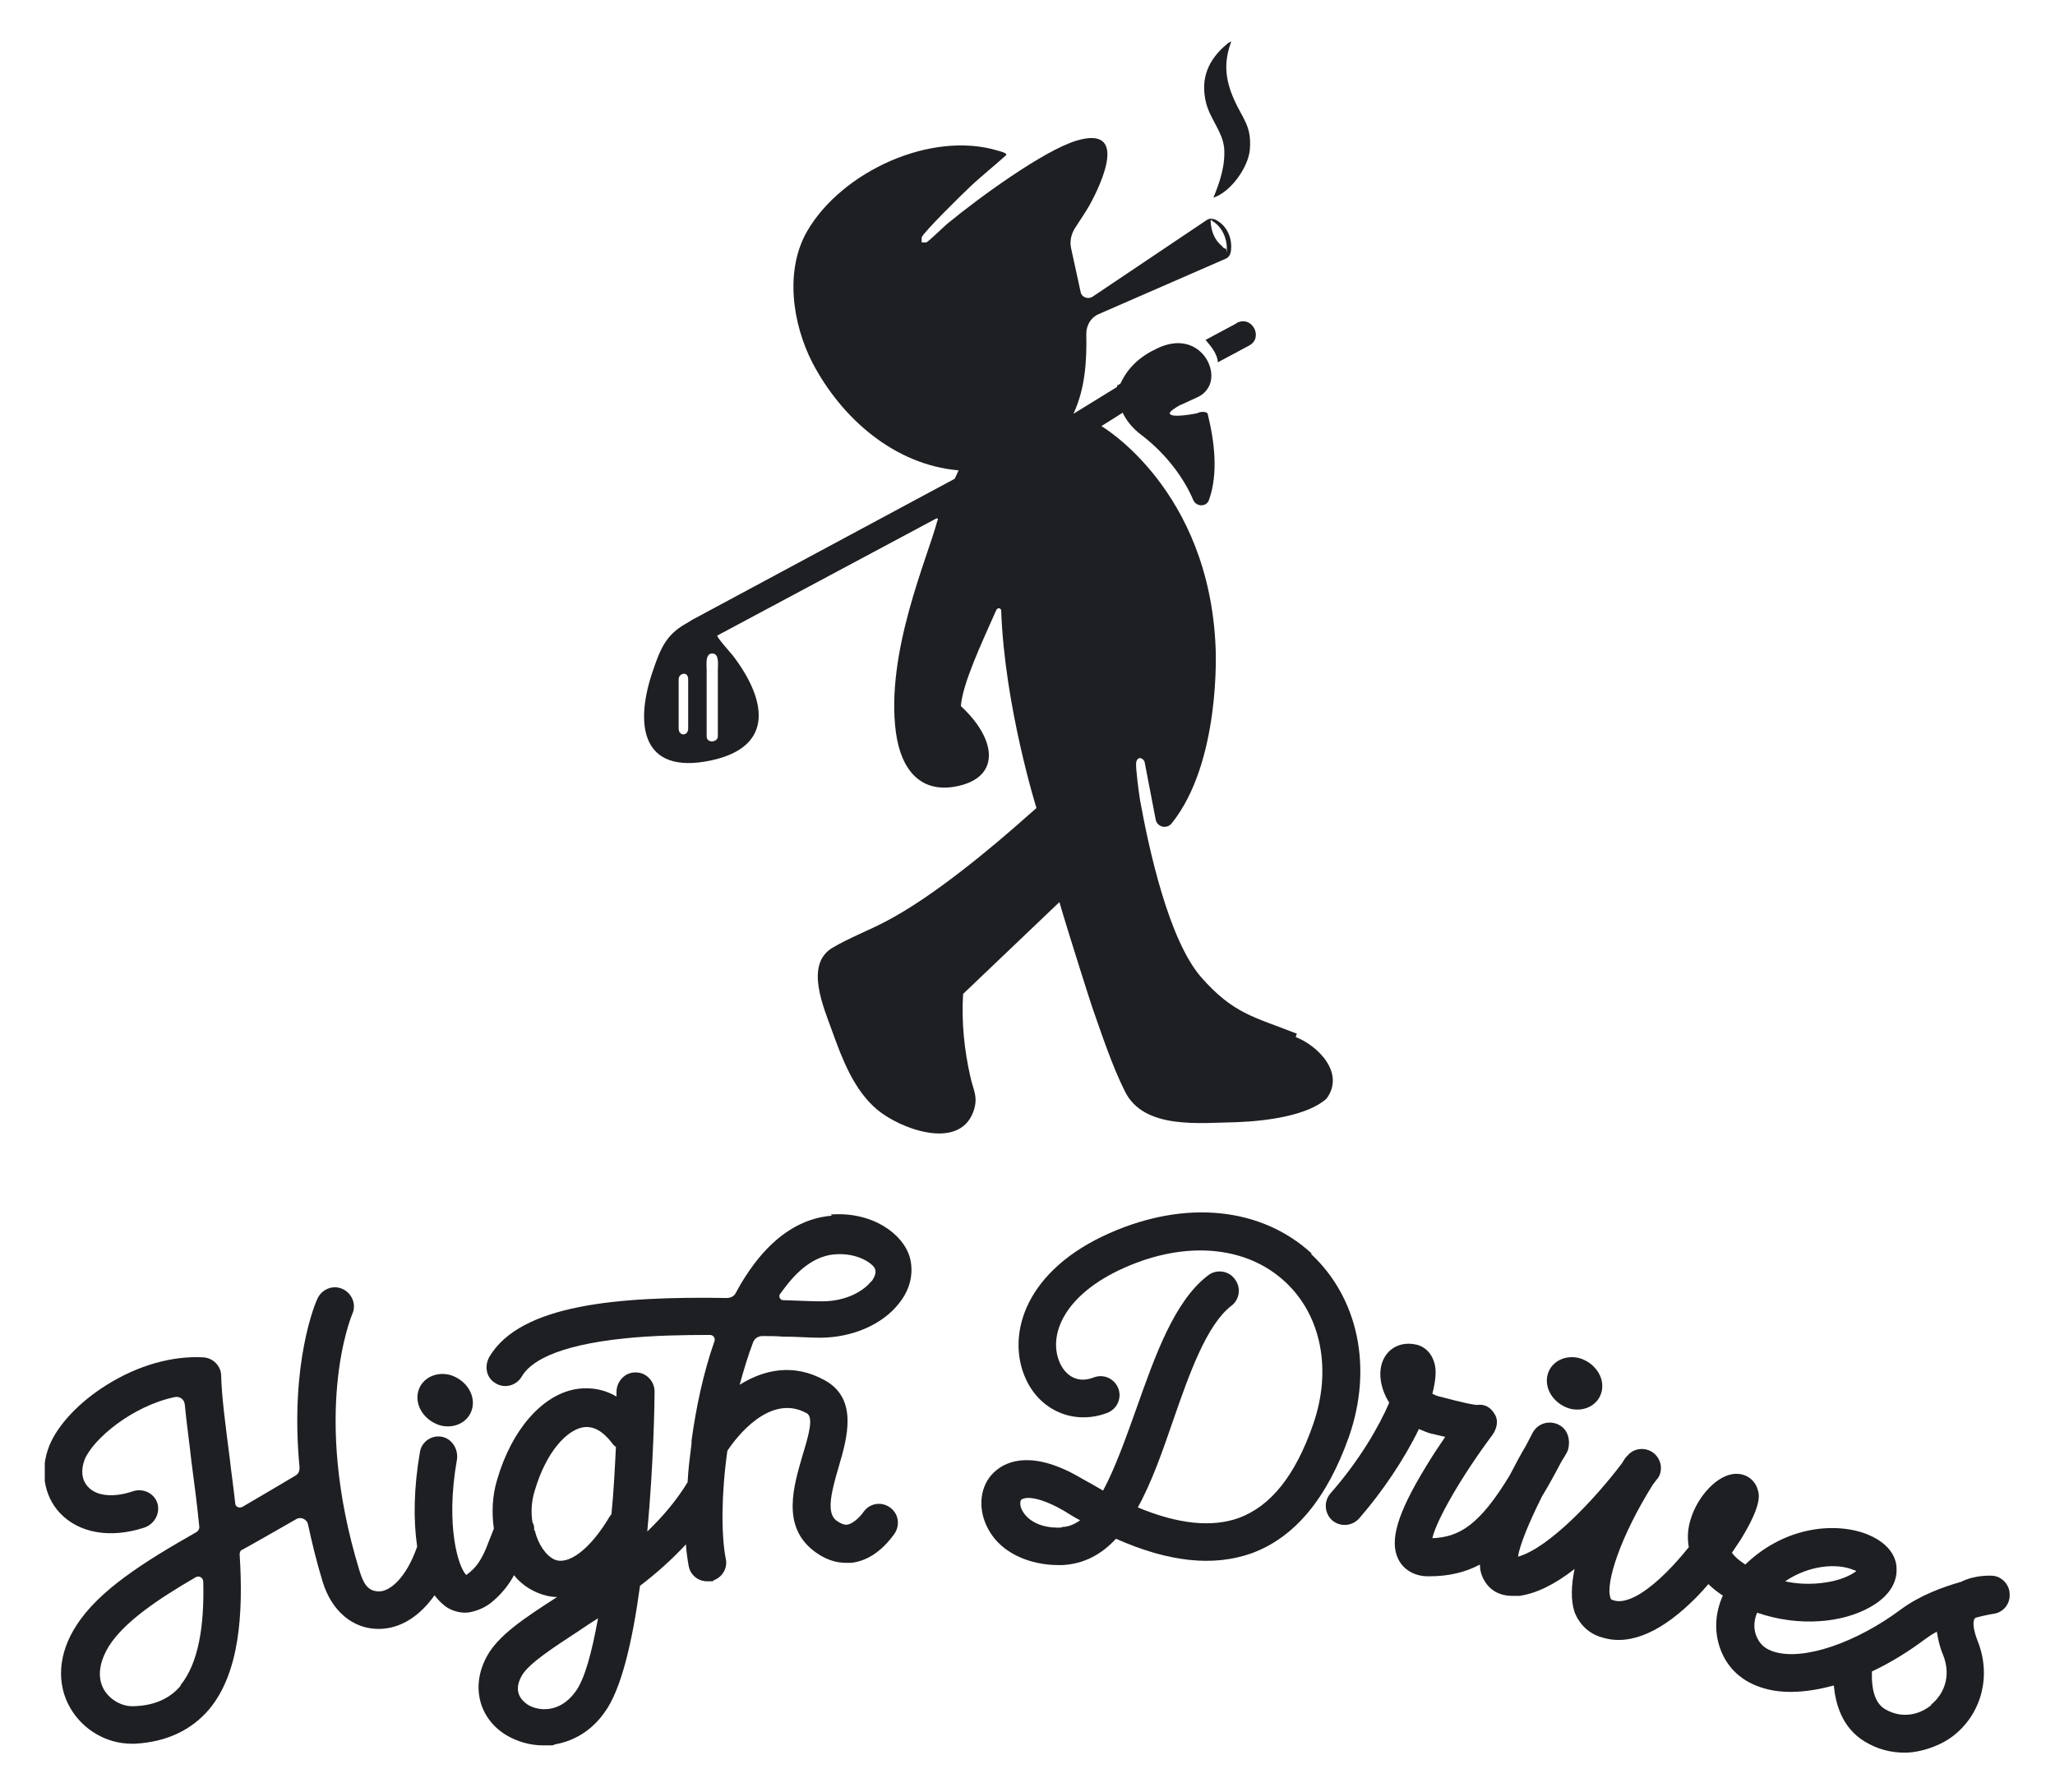
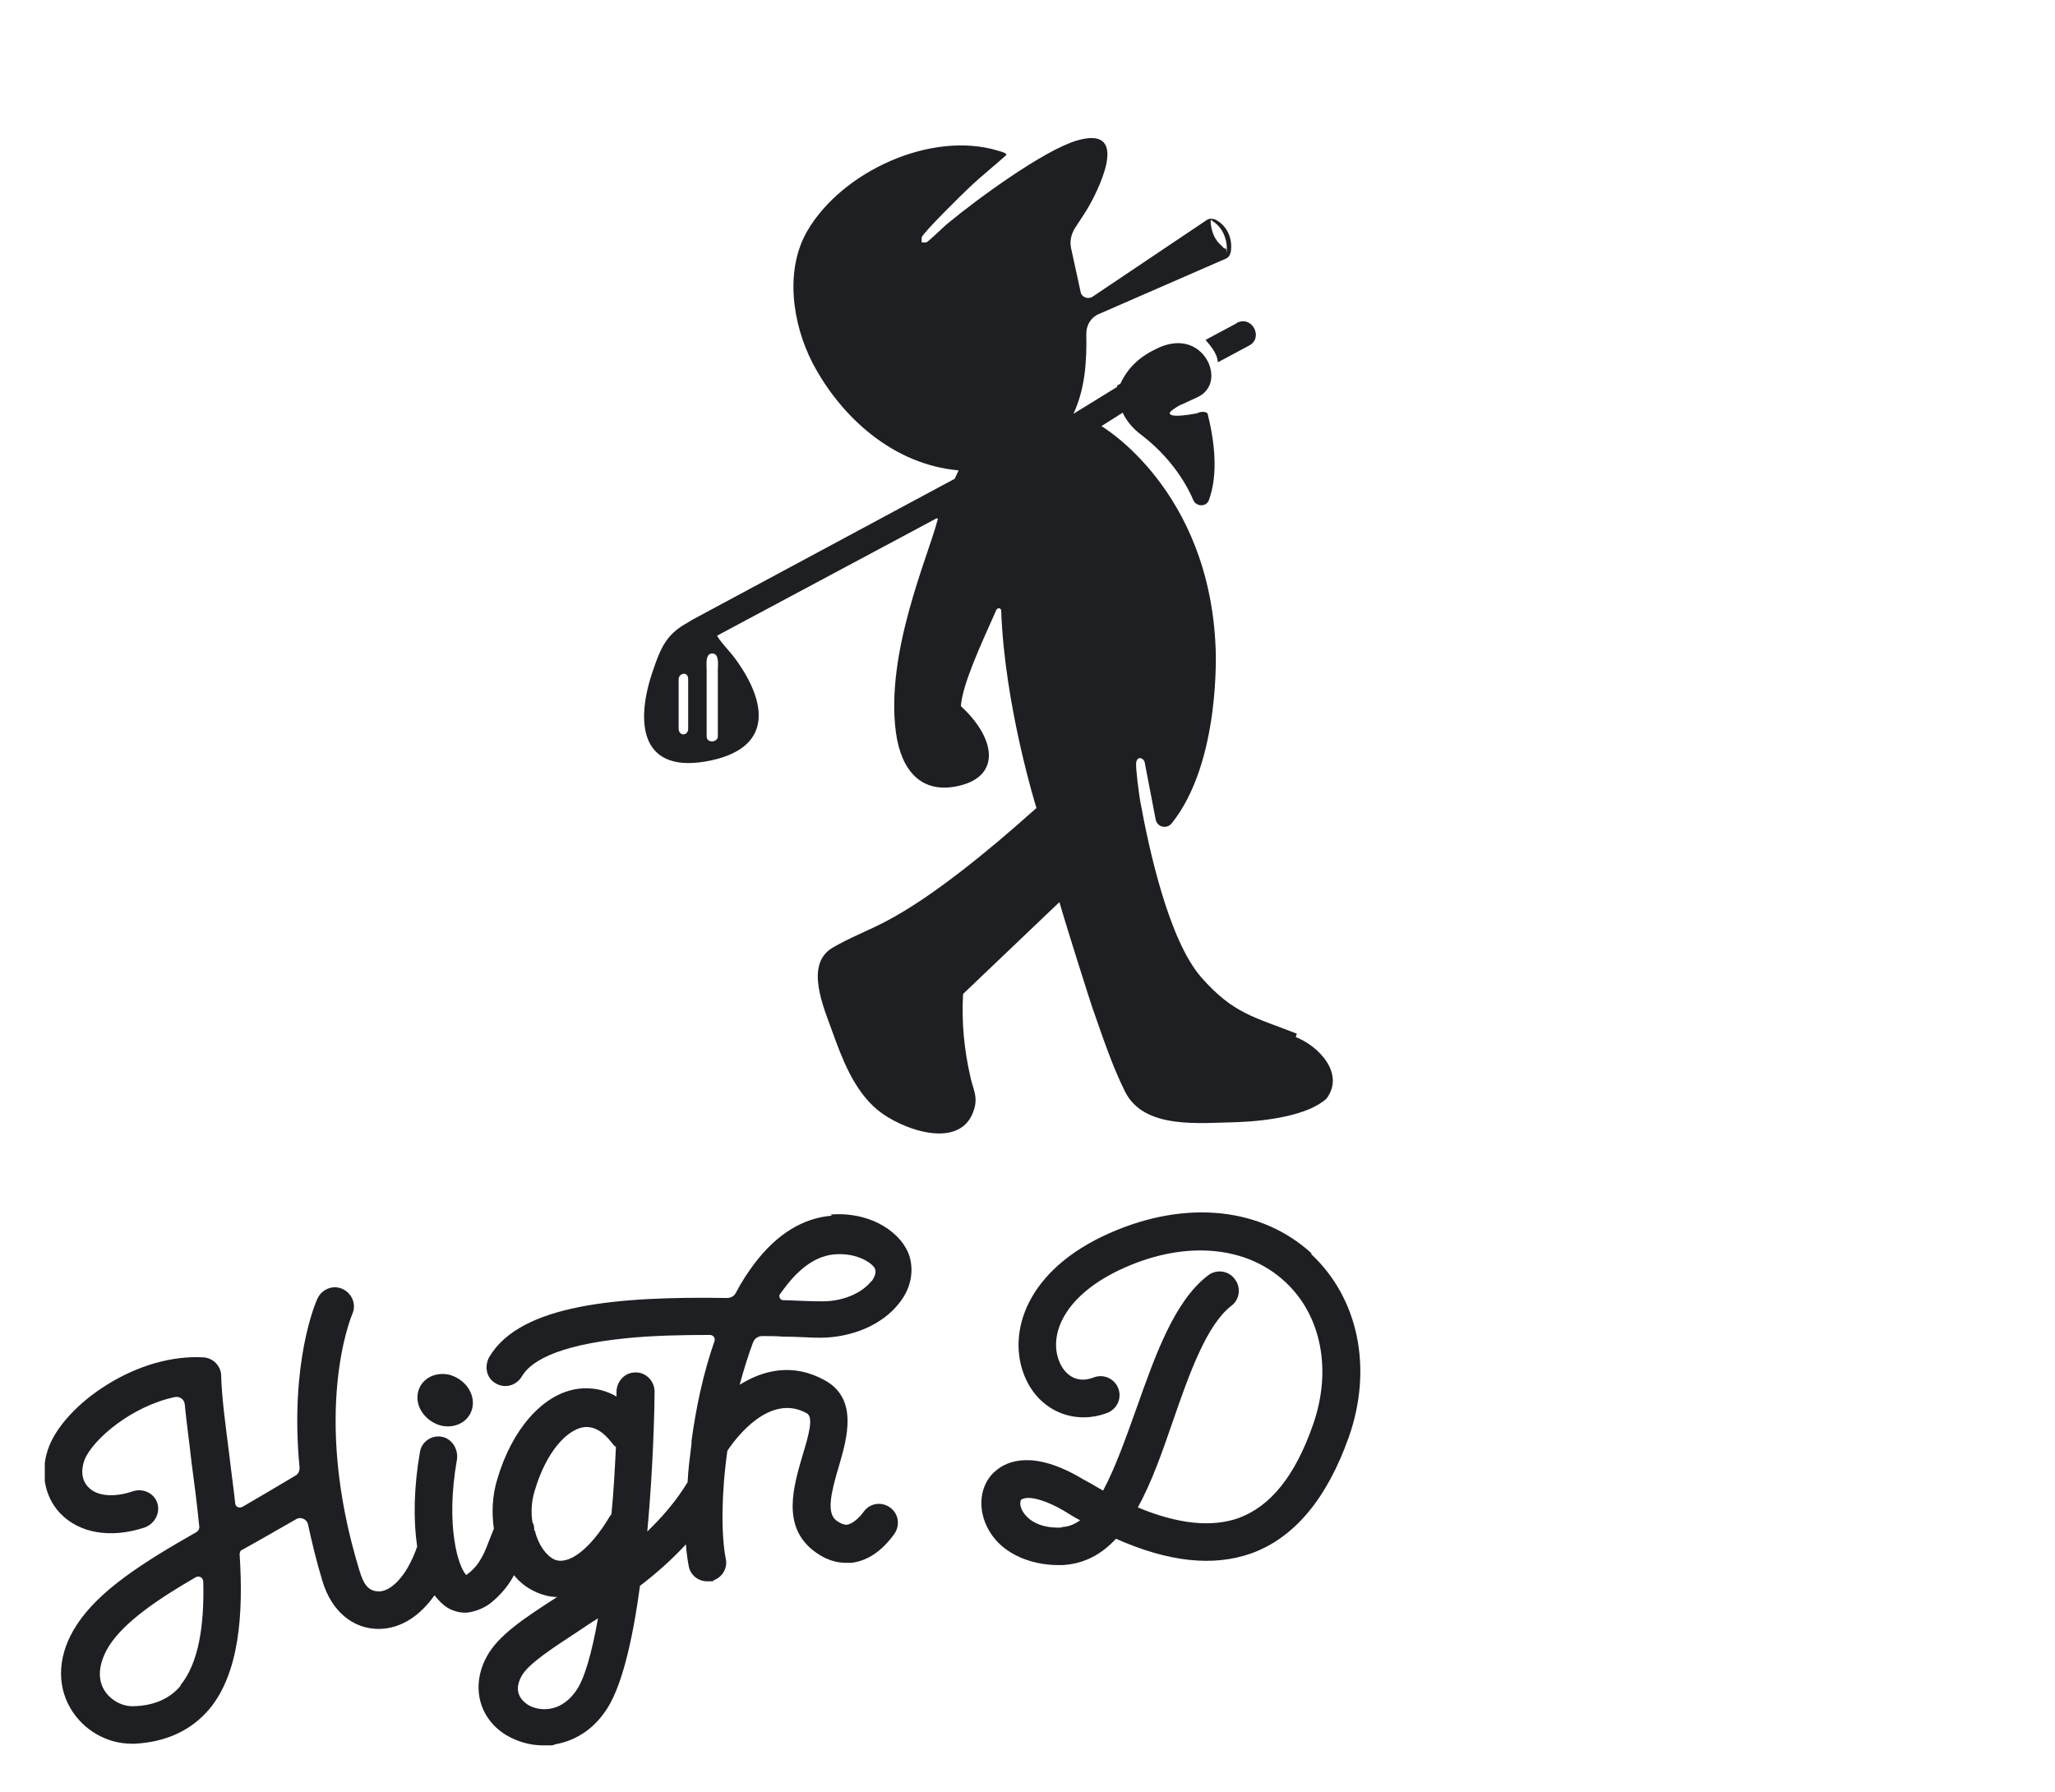
<svg xmlns="http://www.w3.org/2000/svg" viewBox="0 0 367 320" version="1.1" id="Layer_1">
  <defs>
    <style>
      .st0 {
        fill: none;
      }

      .st1 {
        fill: #1e1f22;
      }

      .st2 {
        clip-path: url(#clippath);
      }
    </style>
    <clipPath id="clippath">
      <rect height="96.5" width="351" y="216.5" x="8" class="st0" />
    </clipPath>
  </defs>
  <path d="M220.9,57.7l-5.6,3c1.2,1.4,2.1,2.6,2.2,4l5.6-3c2.6-1.4.5-5.5-2.3-4h0Z" class="st1" />
  <path d="M231.6,184.6c-7.6-3-11.3-3.5-17.1-10.1-5.8-6.7-9.3-22.8-10.9-31.6-.2-1.3-.8-5.6-.7-6.7.2-1.1,1.1-1,1.5-.2l2,10.4c.3,1.3,1.9,1.7,2.8.7,8.9-11,7.9-31.3,7.9-31.3-1.1-28.5-20.4-39.7-20.4-39.7l3.8-2.4c.6,1.3,1.7,2.8,3.5,4.1,4.4,3.4,7.5,7.7,9.1,11.5.6,1.3,2.4,1.2,2.8,0,1.7-4.7,1-10.4-.2-15.3h0c0-.5-1.2-.6-1.9-.2h0s-4.8,1-4.9,0c0-.3.7-.8,1.9-1.5,0,0,0,0,.1,0,2.9-1.4,3.8-1.5,4.7-2.8,2.5-3.4-1.6-10.8-8.9-7.3-3,1.4-5.2,3.3-6.6,6.3l-.6.4c0,0,0,.1,0,.2,0,0,0,0,0,0h0c0-.1,0,0,0,0l-7.8,4.8c2.1-4.5,2.4-9.4,2.3-14.3,0-1.5.8-2.9,2.2-3.5l22.7-9.9c.5-.2.8-.7.9-1.2.4-2.4-.7-4.8-2.8-5.8-.5-.2-1.1-.2-1.5.1l-20.4,13.7c-.8.5-1.9.1-2.1-.8l-1.7-7.8c-.3-1.3,0-2.6.7-3.7.9-1.4,1.8-2.7,2.6-4.1,2.2-4,6.9-14.2-2.3-11.5-6,1.8-17.7,10.4-22.8,14.6-.7.5-3.7,3.5-4.1,3.6-.3,0-.6,0-.8,0,0-.3,0-.6,0-.9.2-.8,7.4-7.9,8.6-9,2.1-2,4.4-3.8,6.5-5.7.2-.4-1.2-.7-1.5-.8-11.9-3.6-27.8,3.7-34,14.3-4.1,7-2.7,16.6.9,23.6,5.2,9.9,14.6,18.2,26.1,19.2l-.7,1.5-46.9,25.2c-.9.6-1.6.9-2.4,1.5-2.6,1.9-3.5,4.4-4.5,7.3-3.4,9.6-2.4,19,10.3,16.3,11.6-2.5,9.7-11.1,3.9-18.7-.4-.5-3-3.4-2.8-3.6l39.1-20.9c.4-.1.3.2.2.4-1.7,6.5-9.3,23.6-7.4,37.8.9,6.6,4.4,11.2,11.4,9.5,7.4-1.8,6.4-8.5.2-14.2.3-3.9,3.4-10.6,6.3-17.1.2-.5.8-.5.9,0,.6,17.1,6.3,35.3,6.3,35.3-.3.3-.6.5-.8.7-7.6,6.8-17.8,15.2-26,19.5-3,1.6-6.9,3.1-9.7,4.8-4.9,3-1.5,10.6,0,14.8,1.8,5,3.9,10.6,8.1,14.1,4.1,3.4,14.5,7.3,17.1.4,1-2.7,0-3.9-.5-6.3-1.1-4.8-1.6-9.8-1.3-14.8l17.2-16.4c1.5,5.2,5.4,17.4,5.8,18.6,1.9,5.4,3.6,10.6,5.9,15.2,3.4,6.9,13.5,5.6,20,5.5,5.4-.2,12.7-1.2,16-4.2,3.4-4.6-1.6-9.5-5.5-11h0ZM199.7,69h0c0-.1,0-.3-.1-.4,0,.1,0,.2.1.4ZM216.4,39.4c1.8,1,2.7,3.1,2.7,4.9s0,.1-.2.1c-.3,0-.5-.2-.6-.4-1.4-1.1-2-2.7-2.1-4.5,0-.1.1-.3.3-.2h0ZM122.9,130.1c0,1.4-1.7,1.4-1.7,0v-8.8c0-1.1,1.7-1.5,1.7,0v8.8ZM128.2,131.5c0,1.1-2,1.3-2,0,0-3.1,0-9.3,0-12,0-.7-.3-2.8,1-2.8s1,2.1,1,2.8c0,2.9,0,11.6,0,12Z" class="st1" />
  <path d="M219.9,7.3h0s0,0,0,0h0Z" class="st1" />
-   <path d="M218.6,26.2c.3,3.2-.7,6.2-1.9,9.1,3.1-1,6.2-5.4,6.5-8.5.4-4.3-1.3-5.6-2.8-9-1.6-3.6-1.9-6.7-.5-10.4-.4.2-.5.2-.7.4-3.4,2.8-4.9,6.2-3.8,10.6.7,2.8,2.9,5.1,3.2,7.9h0Z" class="st1" />
  <g class="st2">
    <g>
      <path d="M148.6,217.1c-5.2.4-9.9,3.3-13.9,8.6-1.2,1.6-2.3,3.3-3.3,5.2-.3.6-.9.9-1.6.9-19.3-.3-36.8,1.1-42.4,10.5-.9,1.6-.6,3.6.9,4.6,1.7,1.2,3.9.6,4.9-1.1,1.4-2.4,5.7-5.5,18.5-6.8,4.9-.5,10.1-.6,15.1-.6.6,0,1,.6.8,1.1-2,5.7-3.3,11.9-4.1,17.8,0,.2,0,.3,0,.5-.3,2.4-.6,4.7-.7,6.9-2,3.3-4.5,6.2-7.2,8.8,1.1-11.8,1.3-22.7,1.3-25,0-1.9-1.6-3.5-3.5-3.4-1.8,0-3.3,1.6-3.3,3.5,0,.2,0,.5,0,.8-2.9-1.7-5.7-1.6-7.4-1.3-5.9,1.1-11.3,7.2-13.9,16.1-.9,2.9-1,6-.6,8.8-.2.5-.4,1-.6,1.5-1,2.6-1.8,4.9-4.1,6.6,0,0-.2.1-.2.2-1.4-1.3-3.8-8.7-1.7-20.6.3-1.8-.8-3.7-2.6-4.1-1.8-.4-3.7.8-4,2.7-1.1,6.3-1.2,12.1-.5,16.9-1.9,5.5-4.8,8-6.8,8s-2.8-1.4-3.5-3.7c-8.7-28.4-1.4-45.5-1.3-45.8.8-1.7,0-3.7-1.7-4.5-1.7-.8-3.7,0-4.5,1.7-.3.6-5,11.4-3.2,30.2,0,.6-.2,1.1-.7,1.4-3.2,1.9-6.4,3.8-9.5,5.6-.6.3-1.3,0-1.3-.7-.3-2.8-.7-5.5-1-8.2-.7-5.5-1.4-10.6-1.5-14.5,0-1.7-1.4-3.2-3.2-3.3-5.5-.3-11.6,1.4-17.2,4.9-5,3.1-8.8,7.2-10.3,10.9-1.7,4.3-1,8.9,1.9,12,3.4,3.6,9,4.6,15.1,2.6,1.7-.6,2.7-2.3,2.4-4-.4-2-2.5-3.1-4.4-2.5-3.5,1.2-6.6.9-8.1-.8-1.1-1.2-1.3-2.9-.6-4.8,1.5-3.7,8.5-9.6,16.1-11.2.9-.2,1.7.4,1.8,1.3.3,3.2.8,6.6,1.2,10.3.5,3.7,1,7.6,1.4,11.6,0,.4-.2.7-.5.9-9.5,5.4-17.4,10.4-21.4,16.6-3.3,5-3.7,10.5-1.1,14.9,2.3,3.9,6.5,6.3,10.9,6.3s.4,0,.6,0c5.6-.3,10.1-2.4,13.3-6.2,5.3-6.4,6.1-16.8,5.4-27.6,0-.3.1-.7.4-.8,1.5-.8,6.2-3.5,9.7-5.5.8-.5,1.9,0,2.1.9.7,3.2,1.5,6.6,2.6,10.2,1.6,5.3,5.4,8.5,10,8.5h0c4.2,0,7.6-2.6,10-6,.7.9,1.5,1.7,2.3,2.2,1,.6,2.1.9,3.2.9s3.1-.6,4.5-1.7c1.9-1.5,3.3-3.3,4.2-5,1.1,1.4,2.5,2.4,4.1,3.1,1.2.5,2.4.8,3.6.8-5.9,3.8-10.6,6.9-12.6,10.7-2.8,5.2-1.4,10.9,3.4,13.9,2,1.2,4.3,1.9,6.7,1.9s1.5,0,2.2-.2c3.4-.6,6.5-2.5,8.7-5.6,3.1-4.1,5.1-13.1,6.4-22.7,2.9-2.2,5.7-4.7,8.2-7.4.1,1.5.3,2.8.5,3.9.3,1.6,1.7,2.7,3.3,2.7s.8,0,1.2-.2c1.6-.6,2.5-2.3,2.1-3.9-.8-4.2-.8-11.4.3-19.2,1.5-2.3,7.6-10.4,14.2-6.7,1.2.7.4,3.7-.8,7.6-1.6,5.5-3.6,12.3,1.7,16.7,2.3,1.9,4.4,2.4,6.1,2.4s.7,0,.9,0c2.8-.3,5.4-2,7.6-5,1.1-1.4,1-3.4-.3-4.6-1.5-1.4-3.8-1.2-5,.4-1,1.4-2.2,2.3-3.1,2.4-.2,0-.8,0-1.9-.8-1.7-1.4-.9-4.9.5-9.6,1.5-5.1,3.5-12.1-2.5-15.4-5.6-3.1-10.9-1.9-15.2.8.7-2.6,1.5-5.2,2.4-7.6.3-.7.9-1.1,1.7-1.1,1.2,0,2.4,0,3.5.1,2.6,0,4.8.2,6.7.2,5.7,0,11.2-2.3,14.2-6.2,2-2.5,2.6-5.4,1.9-8.1-1.2-4.3-6.8-8.3-14.2-7.7h0ZM32.3,301c-1.9,2.3-4.7,3.6-8.4,3.7-2.1.1-4.2-1.1-5.3-2.9-1.3-2.2-.9-5,.9-7.9,2.7-4.2,8.5-8.2,15.4-12.2.6-.4,1.4,0,1.4.8.2,7.7-.8,14.5-4.1,18.5h0ZM95.4,273.3c0-.5,0-1-.3-1.4-.3-1.8-.2-3.8.4-5.7,2.1-7.1,5.8-10.8,8.6-11.3,1.8-.3,3.5.6,5.2,2.8.2.3.4.5.7.7-.2,3.9-.4,8-.8,12-.1.1-.2.3-.3.4-3.5,5.9-7.4,8.8-9.9,7.7-1.5-.7-2.9-2.7-3.5-5.2h0ZM102.7,302.2c-2.8,3.8-6.6,3.4-8.5,2.2-1-.7-2.6-2.2-1.1-5,1.2-2.3,5.8-5.2,10.5-8.3,1-.7,2.1-1.4,3.2-2.1-1.1,6.1-2.4,11-4.1,13.2h0ZM155.6,228.8c-1.3,1.7-4.4,3.6-8.8,3.6-1.7,0-3.9-.1-6.5-.2-.1,0-.3,0-.4,0-.6,0-.9-.7-.6-1.1.3-.4.6-.8.9-1.2,2.8-3.7,5.8-5.7,9-5.9,4.1-.3,6.9,1.8,7.1,2.7.2.6-.1,1.4-.7,2.2Z" class="st1" />
      <path d="M234.3,223.9c-9-8.3-22.5-9.7-36.1-3.7-15,6.6-18.4,17.9-15.2,25.6,2.5,6.1,8.8,8.8,14.8,6.5,1.7-.7,2.6-2.6,1.9-4.4-.7-1.7-2.6-2.6-4.4-1.9-3.1,1.2-5.2-.6-6.1-2.8-2-4.8.8-12,11.6-16.8,11-4.9,21.8-3.9,28.7,2.5,6.5,6,8.4,15.8,5,25.5-3.2,9.2-7.6,14.6-13.3,16.7-4.8,1.7-10.8,1.1-18-1.9,2.5-4.5,4.4-10,6.3-15.5,2.9-8.4,6-17.1,10.4-20.5,1.5-1.1,1.8-3.3.6-4.8-1.1-1.5-3.3-1.8-4.8-.6-6,4.6-9.4,14.3-12.7,23.6-1.9,5.3-3.8,10.7-6,14.8-1.2-.7-2.4-1.4-3.7-2.1-8.7-5.2-13.4-3.2-15.4-1.5-2.6,2.1-3.3,5.8-2,9.2,2.2,5.7,8.3,7.7,13.1,7.7s.5,0,.7,0c3.9-.2,7-1.9,9.6-4.7,9.5,4.2,17.4,5,24.2,2.6,7.7-2.8,13.5-9.8,17.4-20.8,4.3-12.3,1.7-24.8-6.8-32.7h0ZM189.6,272.8c-4.3.2-6.5-1.7-7.2-3.4-.3-.7-.2-1.4,0-1.6.2-.1.6-.3,1.2-.3,1.2,0,3.3.5,6.4,2.3,1,.6,1.9,1.2,2.9,1.7-1,.7-2.1,1.2-3.3,1.2h0Z" class="st1" />
-       <path d="M355.9,281.4c-.4,0-3.1-.2-5.7,1.1-3.2.9-7.3,2.4-10.7,4.9-7.9,5.9-17.3,9.2-22.6,7.6-1.7-.5-2.7-1.4-3.3-3-.5-1.4-.3-2.8.2-4,7.5,2.6,15.3,1.8,20.2-1,4.3-2.4,4.8-5.4,4.7-6.9,0-1.5-.8-4.2-5-6-5.5-2.3-14.6-1.7-21.8,5.1,0,0-.1.1-.2.2,0,0-.2-.1-.3-.2-.9-.6-1.6-1.2-2.1-1.9.5-.8,1.1-1.6,1.6-2.4,3.8-6.2,3.3-8,3-8.9-.5-1.7-2-2.8-3.8-2.8h0c-3.4,0-6.9,4.1-8.1,7.9-.6,1.8-.7,3.5-.4,5.2-2.5,3.1-5.5,6.3-8.5,8.2-1.4.9-3.4,1.8-4.9,1.3-.5-.1-.6-.3-.6-.5-.9-2.5,1.7-10.8,7.6-20.2.5-.6.7-1,.8-1,1.1-1.5.7-3.6-.8-4.7-1.4-1-3.4-.8-4.5.5-.2.2-.4.4-.6.7-.1.2-.3.5-.5.8-4.7,6.2-12.9,15-18.5,16.6.3-2.1,2-6.2,4.3-10.8,1.1-1.8,2.2-3.8,3.3-5.9.3-.6.7-1.1,1-1.7.4-.6.5-1.3.5-2,0-1.3-.6-2.6-1.9-3.2-1.7-.8-3.7-.2-4.6,1.5-.4.8-.8,1.5-1.2,2.3-.8,1.3-1.8,3.2-2.9,5.3-5.4,8.9-9,11-13.8,11.2.7-3.2,5.3-11.2,10.7-18.4.8-1.1,1.2-2.6.4-3.8-.7-1.2-1.8-1.8-3.1-1.6-.5,0-2.2-.3-6.7-1.5-.5-.1-.9-.3-1.3-.5.6-2.3.8-4.3.3-5.7-.5-1.6-1.7-2.8-3.3-3.1-2.9-.6-5.4.9-6.1,3.7-.5,2,0,4.5,1.4,6.7-1.8,4.2-5.3,10.3-10.5,16.2-1.2,1.4-1.1,3.5.3,4.8,1.4,1.2,3.5,1.1,4.8-.3,4.1-4.7,8.1-10.6,10.7-16,.7.3,1.4.6,2.1.8.9.2,1.8.4,2.6.6-1.1,1.6-2.3,3.4-3.5,5.4-5,8.2-6.5,13.1-4.9,16.4.9,1.9,2.9,3.1,5.3,3.1h.3c3.4,0,6.4-.7,9-2.1,0,1.3.4,2.3,1,3.2.5.8,1.9,2.4,4.8,2.4s.8,0,1.2,0c3-.4,6.3-2,9.9-4.8-.6,2.9-.7,5.6,0,7.7.9,2.3,2.7,4,5.2,4.6,4.9,1.4,10.6-1.2,16.6-7.3.7-.7,1.4-1.5,2.1-2.3.7.7,1.6,1.4,2.5,2,0,0,0,0,.1,0-1.4,3.1-1.6,6.4-.5,9.5,1.3,3.6,4,6,7.8,7.1,3.7,1.1,8.1.7,12.5-.5.3,3.2,1.4,7.5,5.5,10,2.3,1.4,4.7,2,7.2,2s6.4-1.1,9-3.3c4.8-4,6.4-10.6,4-16.6-.9-2.3-.9-3.7-.5-4.1,0,0,0,0,.1-.1,1.9-.5,3.2-.7,3.2-.7,1.7-.2,3-1.7,2.9-3.5,0-1.7-1.4-3.2-3.1-3.3h0ZM331.1,280.4c.2,0,.3.1.4.2-.7.5-1.9,1.2-3.9,1.7-1.3.3-4.7,1-8.8.1,4.3-2.9,9.3-3.3,12.3-2h0ZM344.9,304.5c-1.9,1.6-5.1,2.6-8.3.7-1.6-1-2.4-3.1-2.3-6.7,3.4-1.6,6.6-3.6,9.4-5.7.7-.5,1.4-1,2.2-1.4.2,1.3.5,2.7,1.1,4.1,1.6,4,0,7.2-2.1,8.9h0Z" class="st1" />
-       <path d="M280.5,251.6c2.7.6,5.2-.9,5.6-3.4.4-2.5-1.5-5-4.2-5.7-2.7-.6-5.2.9-5.6,3.4-.4,2.5,1.5,5,4.2,5.7Z" class="st1" />
      <path d="M78.8,254.6c2.7.6,5.2-.9,5.6-3.4.4-2.5-1.5-5-4.2-5.7-2.7-.6-5.2.9-5.6,3.4-.4,2.5,1.5,5,4.2,5.7Z" class="st1" />
    </g>
  </g>
</svg>